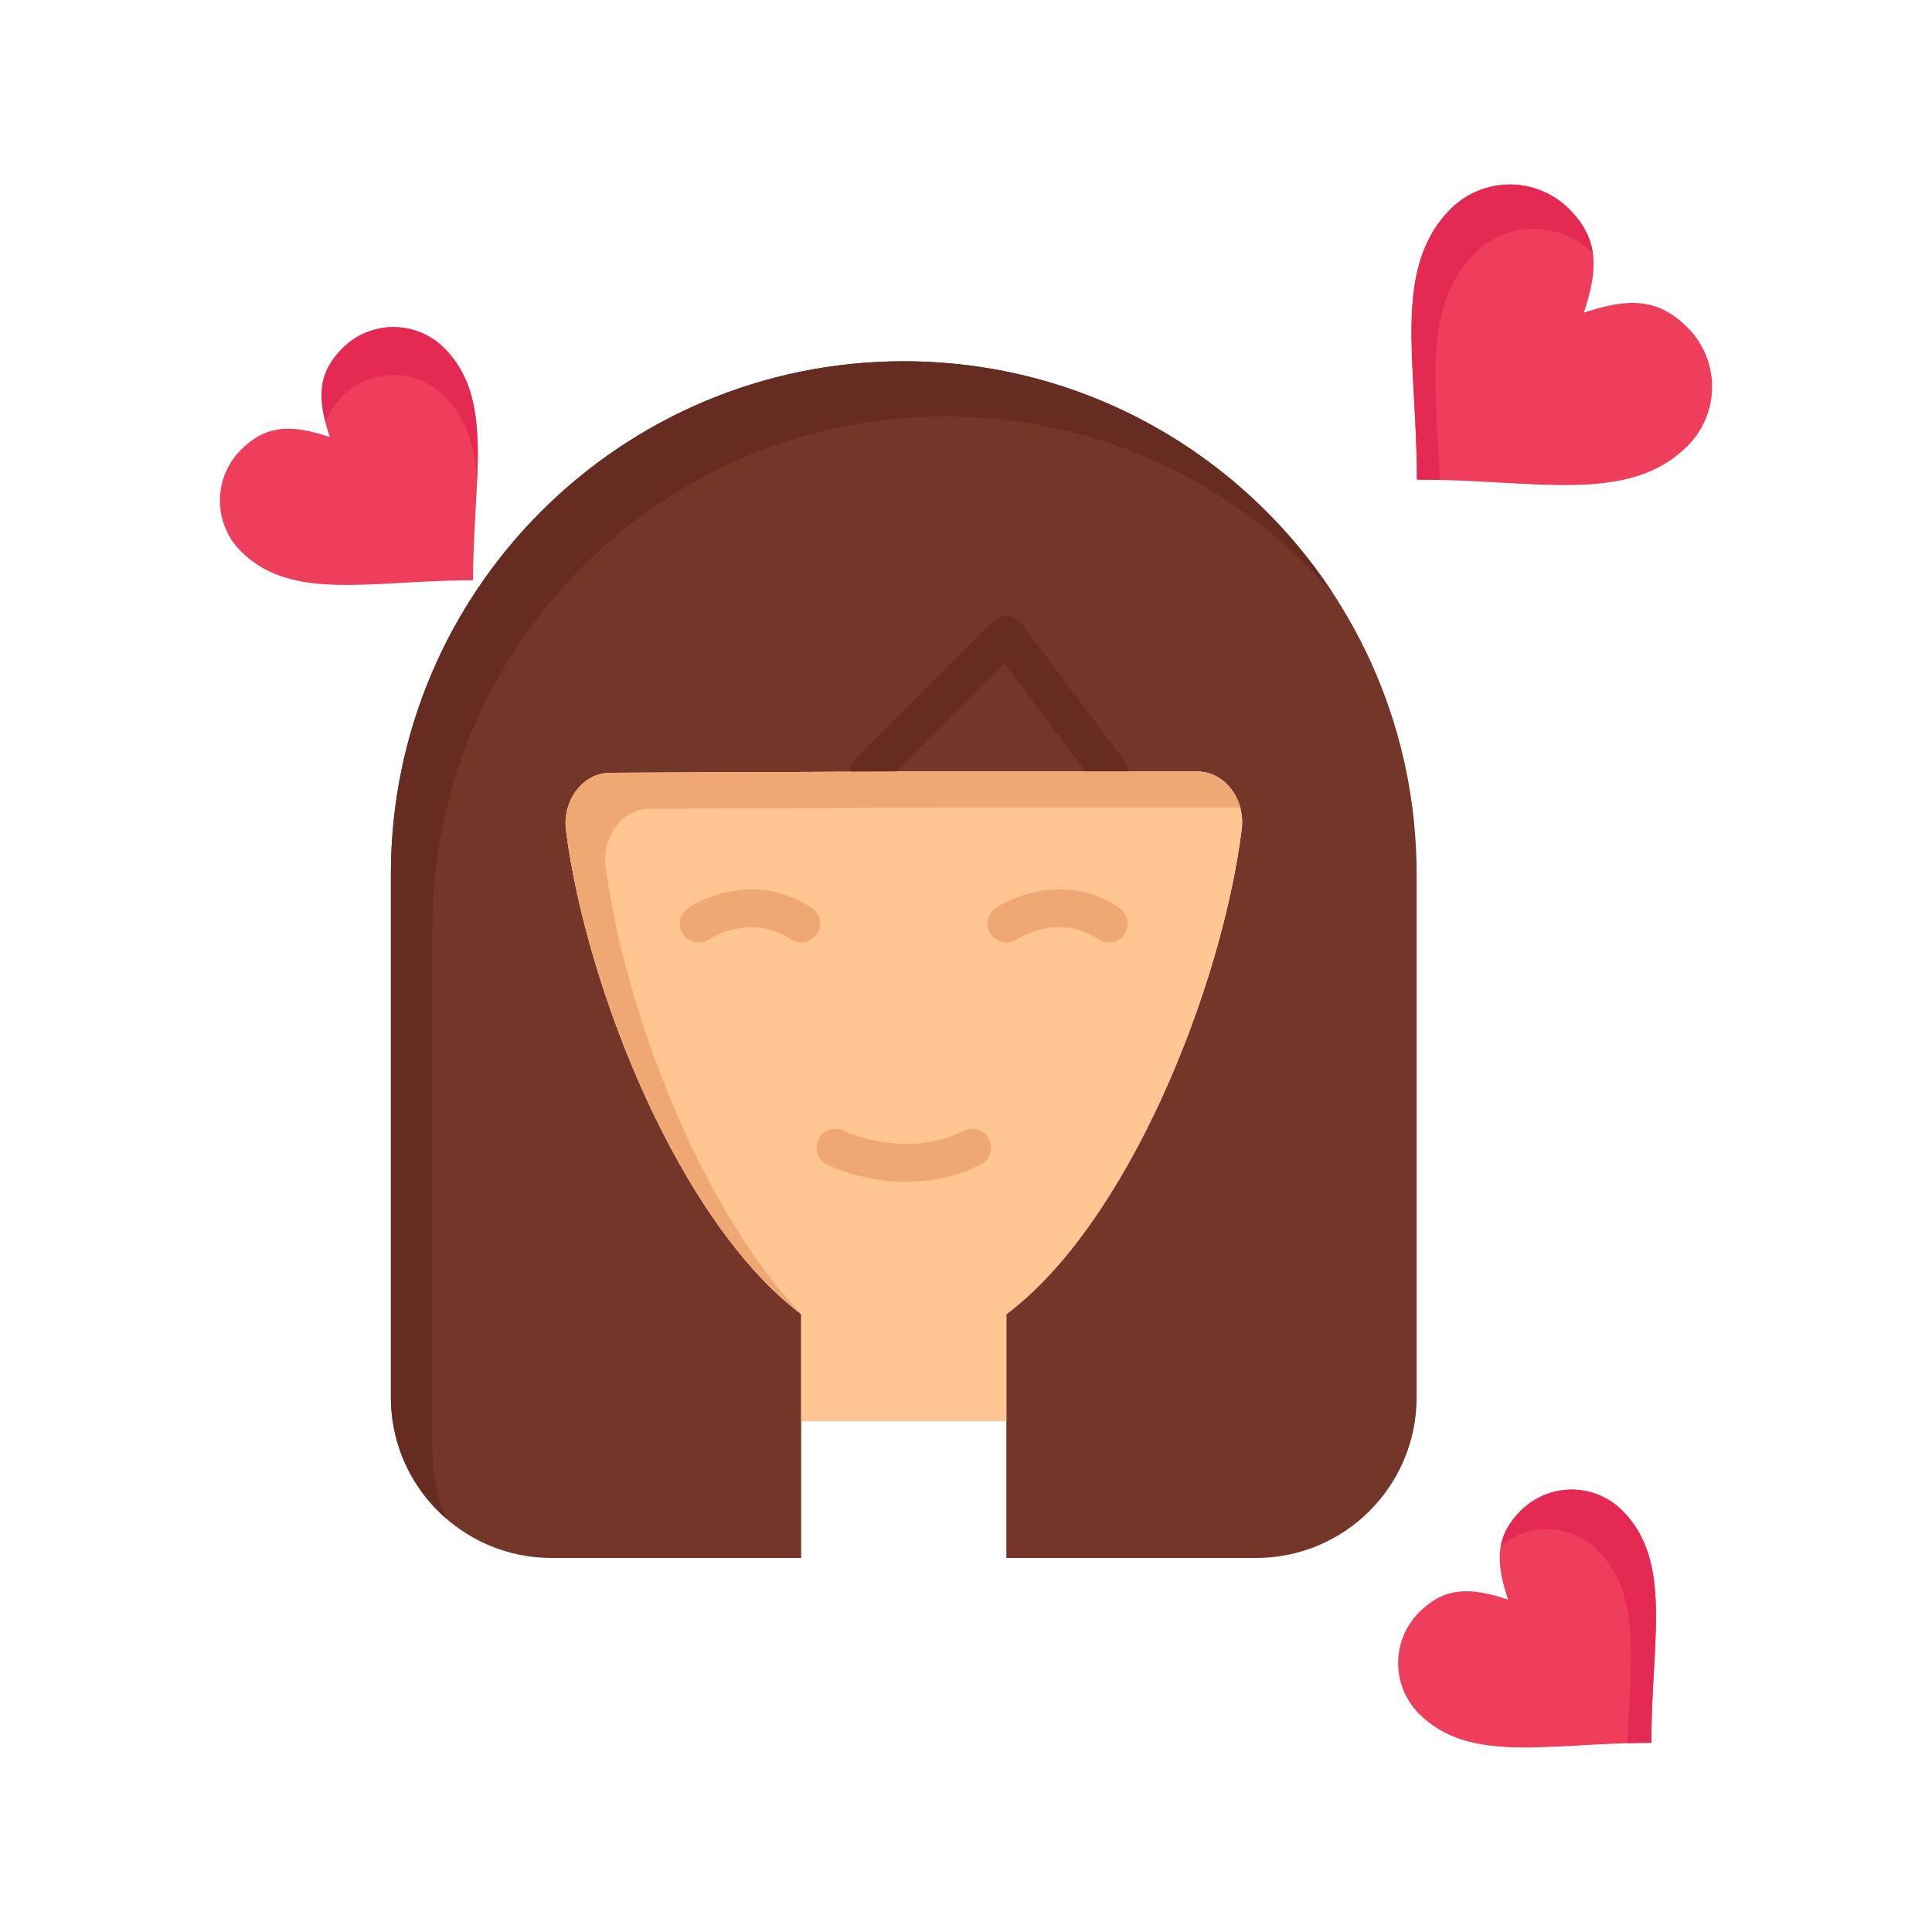
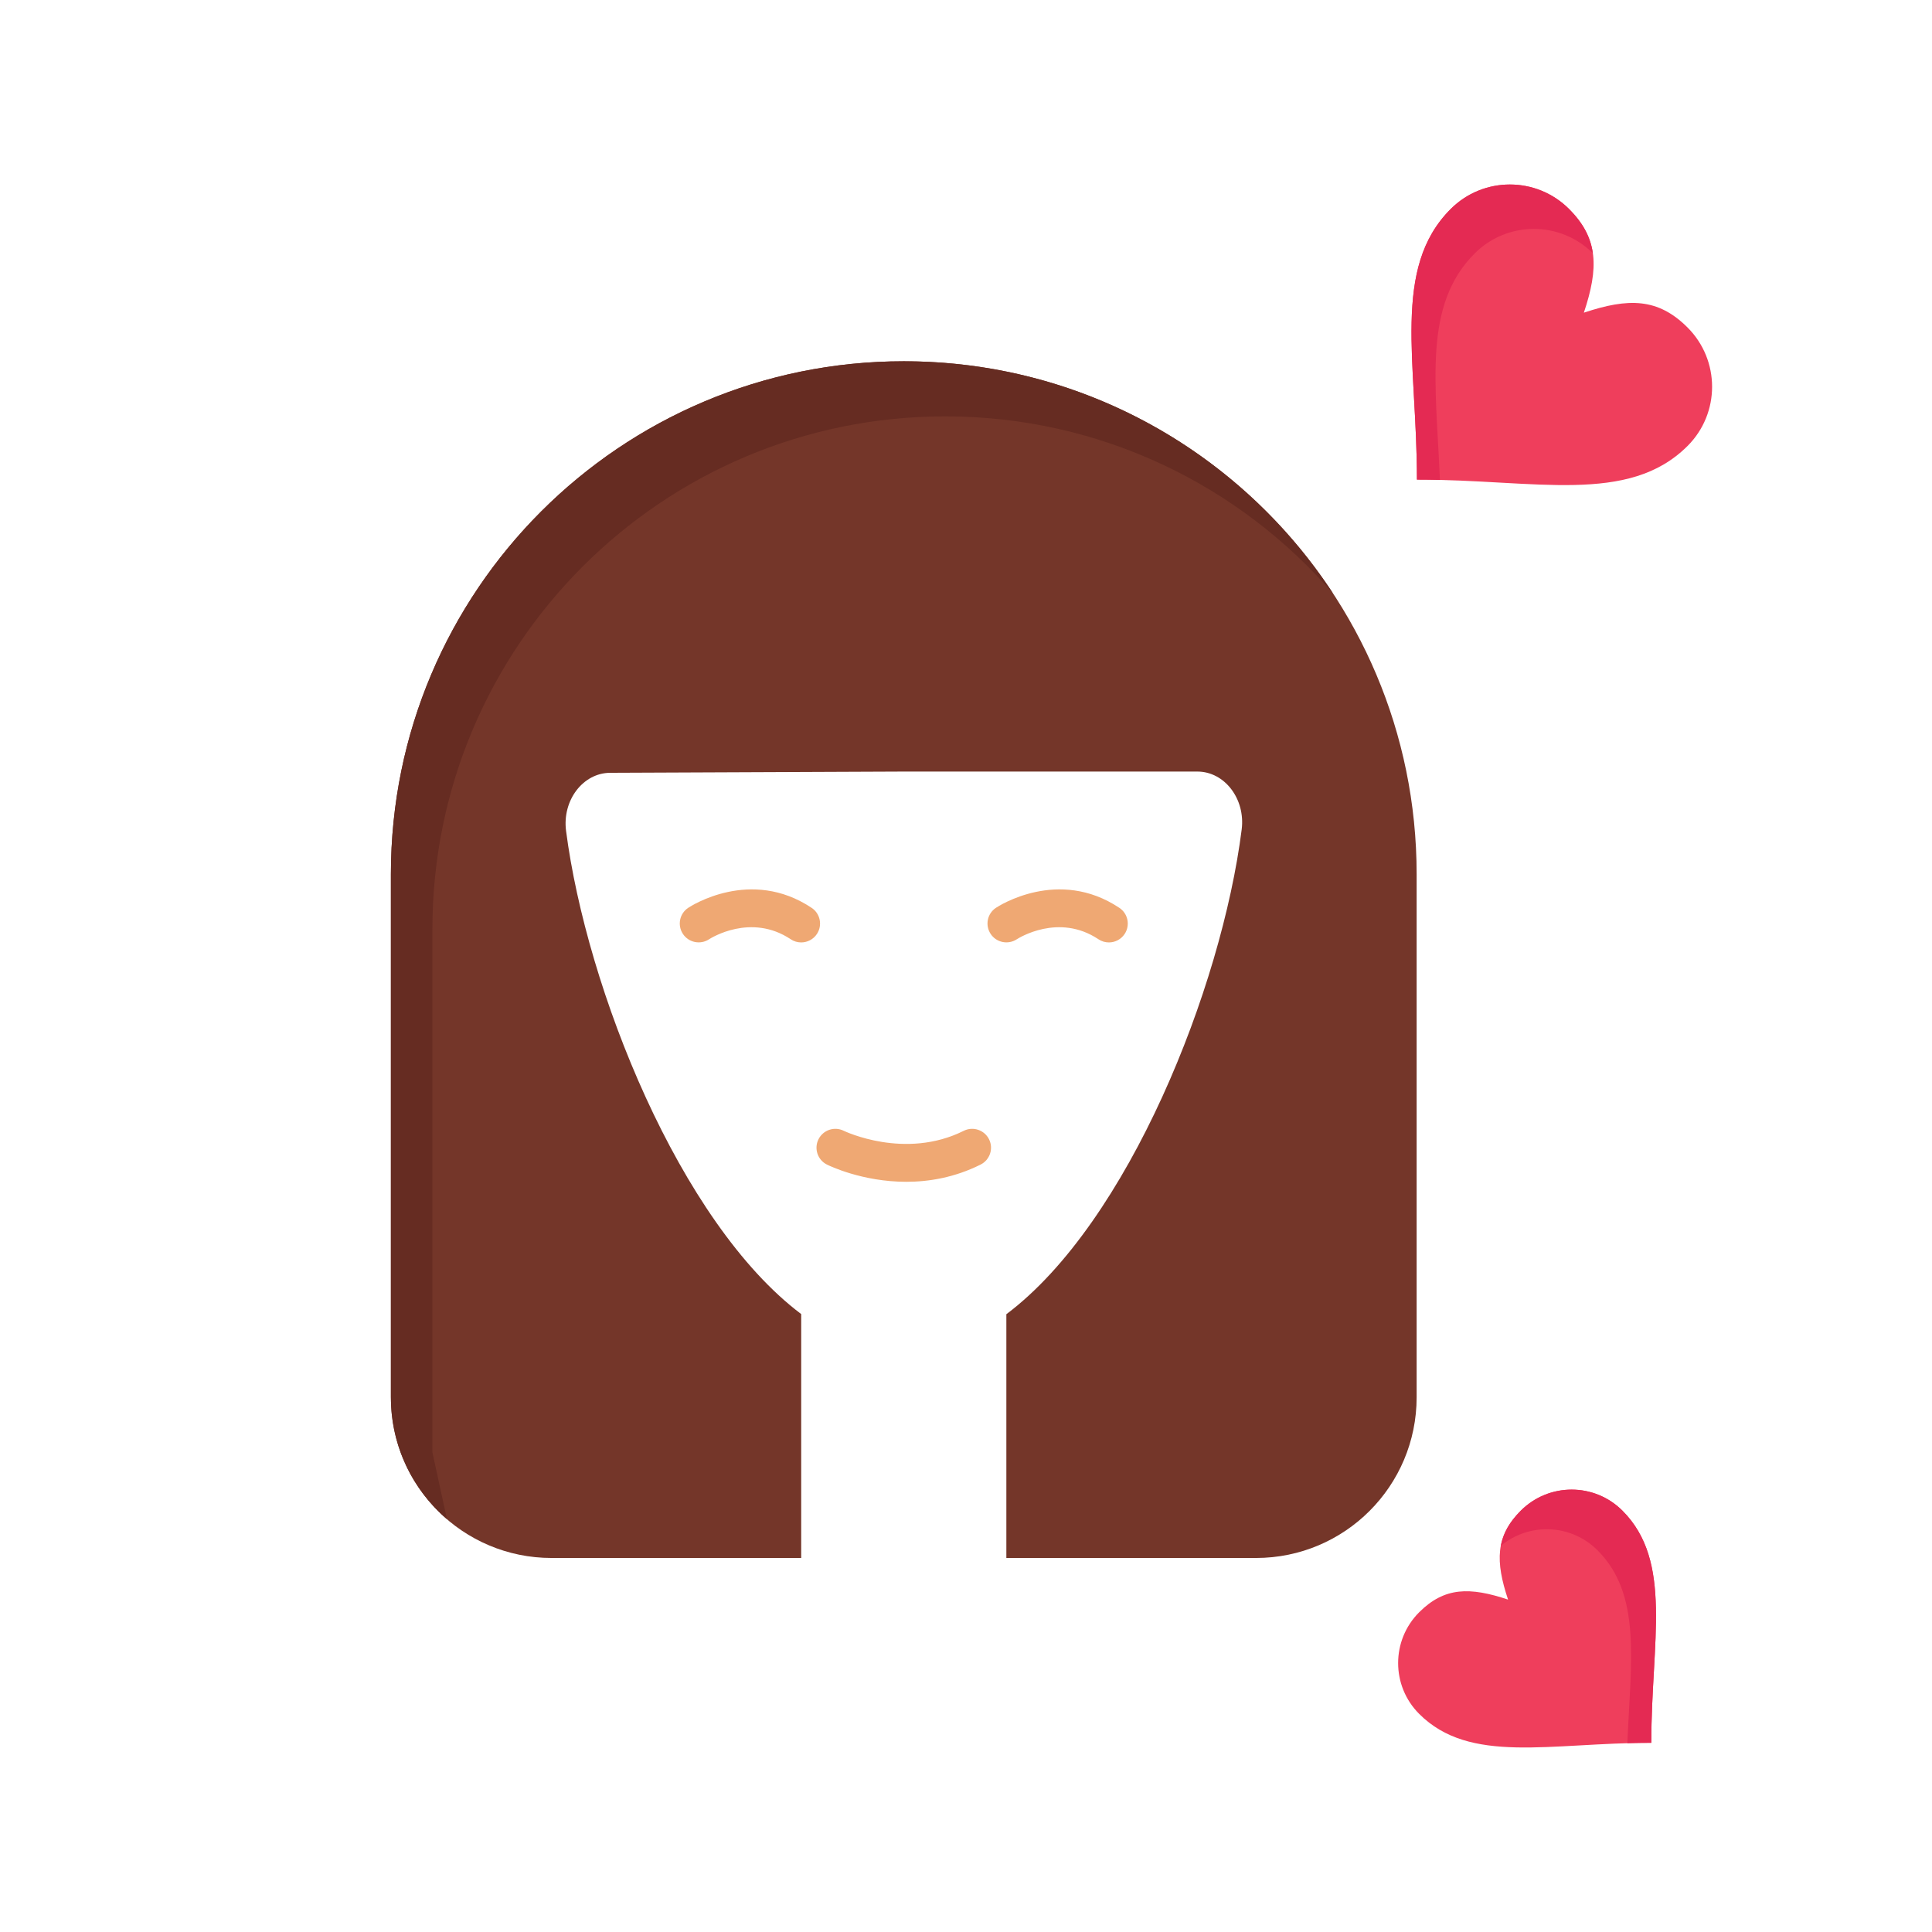
<svg xmlns="http://www.w3.org/2000/svg" width="800px" height="800px" viewBox="0 0 512 512" version="1.1" xml:space="preserve">
  <g id="_x35_54_x2C__Girl__x2C__person__x2C__woman_x2C__Avatar_x2C__Women">
    <g>
-       <path d="M117.721,92.252c13.46,13.46,7.65,34.609,7.65,61.529c-26.93,0-48.05,5.79-61.52-7.67    c-7.43-7.43-7.43-19.49,0-26.92c6.74-6.729,13.47-6.729,23.56-3.37c-3.36-10.09-3.36-16.819,3.37-23.55    C98.231,84.821,110.291,84.821,117.721,92.252z" style="fill:#EF3E5C;" />
      <g>
        <g>
          <g>
-             <path d="M90.779,104.975c7.45-7.45,19.51-7.45,26.94-0.02c5.989,5.988,8.159,13.503,8.727,22.367       c0.617-14.537-0.056-26.401-8.725-35.07c-7.43-7.431-19.49-7.431-26.94,0.02c-5.782,5.782-6.588,11.57-4.572,19.483       C87.086,109.415,88.56,107.193,90.779,104.975z" style="fill:#E42A53;" />
-           </g>
+             </g>
        </g>
      </g>
      <path d="M429.951,400.331c13.47,13.46,7.66,34.61,7.66,61.53c-26.931,0-48.061,5.8-61.521-7.67    c-7.43-7.43-7.43-19.49,0-26.92c6.73-6.73,13.46-6.73,23.561-3.36c-3.37-10.1-3.37-16.83,3.359-23.56    C410.461,392.901,422.521,392.901,429.951,400.331z" style="fill:#EF3E5C;" />
      <g>
        <g>
          <g>
            <path d="M429.951,400.331c-7.431-7.43-19.49-7.43-26.94,0.021c-3,3-4.656,6.003-5.278,9.303       c7.492-6.222,18.609-5.828,25.615,1.177c11.684,11.675,8.863,29.139,7.909,51.132c2.082-0.062,4.197-0.102,6.354-0.102       C437.611,434.941,443.421,413.791,429.951,400.331z" style="fill:#E42A53;" />
          </g>
        </g>
      </g>
      <path d="M447.211,86.781c8.68,8.681,8.68,22.74,0.01,31.4c-15.689,15.689-40.33,8.92-71.72,8.92    c0-31.38-6.75-56.01,8.94-71.71c8.659-8.66,22.72-8.66,31.38,0c7.85,7.85,7.85,15.7,3.92,27.47    C431.511,78.932,439.361,78.932,447.211,86.781z" style="fill:#EF3E5C;" />
      <g>
        <g>
          <g>
            <path d="M390.805,67.16c8.636-8.636,22.641-8.655,31.307-0.066c-0.591-4.186-2.534-7.946-6.29-11.702       c-8.66-8.66-22.721-8.66-31.38,0c-15.69,15.7-8.94,40.33-8.94,71.71c2.061,0,4.091,0.03,6.093,0.08       C380.505,101.346,377.118,80.855,390.805,67.16z" style="fill:#E42A53;" />
          </g>
        </g>
      </g>
      <path d="M329.061,219.812c1.021-8.09-4.529-15.34-11.739-15.34h-23.45h-54.37l-77.8,0.33    c-7.21,0.029-12.74,7.3-11.69,15.39c5.42,41.78,30.08,103.79,62.31,128.05v28.4v36.239h-66.15c-23.52,0-42.58-19.06-42.58-42.59    v-138.63c0-75.069,60.85-135.92,135.91-135.92c75.07,0,135.92,60.851,135.92,135.92v138.63c0,23.53-19.06,42.59-42.58,42.59    h-66.149v-36.239v-28.36C299.041,323.991,323.761,261.741,329.061,219.812z" style="fill:#743629;" />
      <g>
-         <path d="M114.591,384.892v-138.63c0-75.07,60.85-135.92,135.91-135.92     c41.089,0,77.916,18.229,102.839,47.043c-24.265-37.115-66.183-61.644-113.839-61.644c-75.06,0-135.91,60.851-135.91,135.92     v138.63c0,12.934,5.767,24.508,14.859,32.317C115.979,397.213,114.591,391.217,114.591,384.892z" style="fill:#662C22;" />
+         <path d="M114.591,384.892v-138.63c0-75.07,60.85-135.92,135.91-135.92     c41.089,0,77.916,18.229,102.839,47.043c-24.265-37.115-66.183-61.644-113.839-61.644c-75.06,0-135.91,60.851-135.91,135.92     v138.63c0,12.934,5.767,24.508,14.859,32.317z" style="fill:#662C22;" />
      </g>
-       <path d="M293.875,209.472c-1.521,0-3.021-0.69-4.004-2l-23.722-31.629l-32.173,32.165    c-1.953,1.952-5.118,1.952-7.071-0.001c-1.952-1.953-1.952-5.119,0.001-7.071l36.25-36.24c1.025-1.024,2.45-1.553,3.89-1.451    c1.446,0.103,2.776,0.828,3.646,1.987l27.18,36.24c1.657,2.209,1.209,5.343-1,7C295.972,209.146,294.919,209.472,293.875,209.472z    " style="fill:#662C22;" />
-       <path d="M317.321,204.472c7.21,0,12.76,7.25,11.739,15.34c-5.3,41.93-30.02,104.18-62.369,128.47v28.36    h-54.371v-28.4c-32.23-24.26-56.89-86.27-62.31-128.05c-1.05-8.09,4.48-15.36,11.69-15.39l77.8-0.33h54.37H317.321z" style="fill:#FFC592;" />
      <g>
        <g>
          <g>
-             <path d="M160.511,229.713c-1.05-8.09,4.48-15.36,11.69-15.39l77.8-0.33h54.37h23.45       c0.291,0,0.574,0.03,0.859,0.054c-1.456-5.475-5.938-9.575-11.359-9.575h-23.45h-54.37l-77.8,0.33       c-7.21,0.029-12.74,7.3-11.69,15.39c5.413,41.726,30.017,103.624,62.185,127.95       C185.264,319.709,165.318,266.767,160.511,229.713z" style="fill:#EFA873;" />
-           </g>
+             </g>
        </g>
      </g>
      <path d="M240.175,313.189c-11.697,0-20.481-4.292-21.03-4.565c-2.47-1.235-3.471-4.238-2.236-6.709    c1.232-2.465,4.229-3.464,6.694-2.243c0.233,0.114,16.251,7.772,31.793,0.007c2.468-1.235,5.473-0.231,6.708,2.237    c1.234,2.471,0.232,5.474-2.237,6.708C253.015,312.048,246.208,313.189,240.175,313.189z" style="fill:#EFA873;" />
      <path d="M212.316,249.752c-0.953,0-1.917-0.271-2.769-0.84c-10.557-7.038-21.209-0.275-21.657,0.016    c-2.306,1.498-5.401,0.862-6.914-1.436c-1.512-2.297-0.897-5.375,1.391-6.9c0.667-0.445,16.551-10.785,32.727,0    c2.298,1.531,2.918,4.636,1.387,6.934C215.518,248.971,213.932,249.752,212.316,249.752z" style="fill:#EFA873;" />
      <path d="M293.866,249.752c-0.953,0-1.916-0.271-2.769-0.84c-10.558-7.038-21.208-0.275-21.656,0.016    c-2.308,1.498-5.402,0.861-6.914-1.436s-0.897-5.375,1.391-6.9c0.668-0.446,16.551-10.783,32.727,0    c2.298,1.531,2.919,4.636,1.387,6.934C297.068,248.971,295.482,249.752,293.866,249.752z" style="fill:#EFA873;" />
    </g>
  </g>
  <g id="Layer_1" />
</svg>